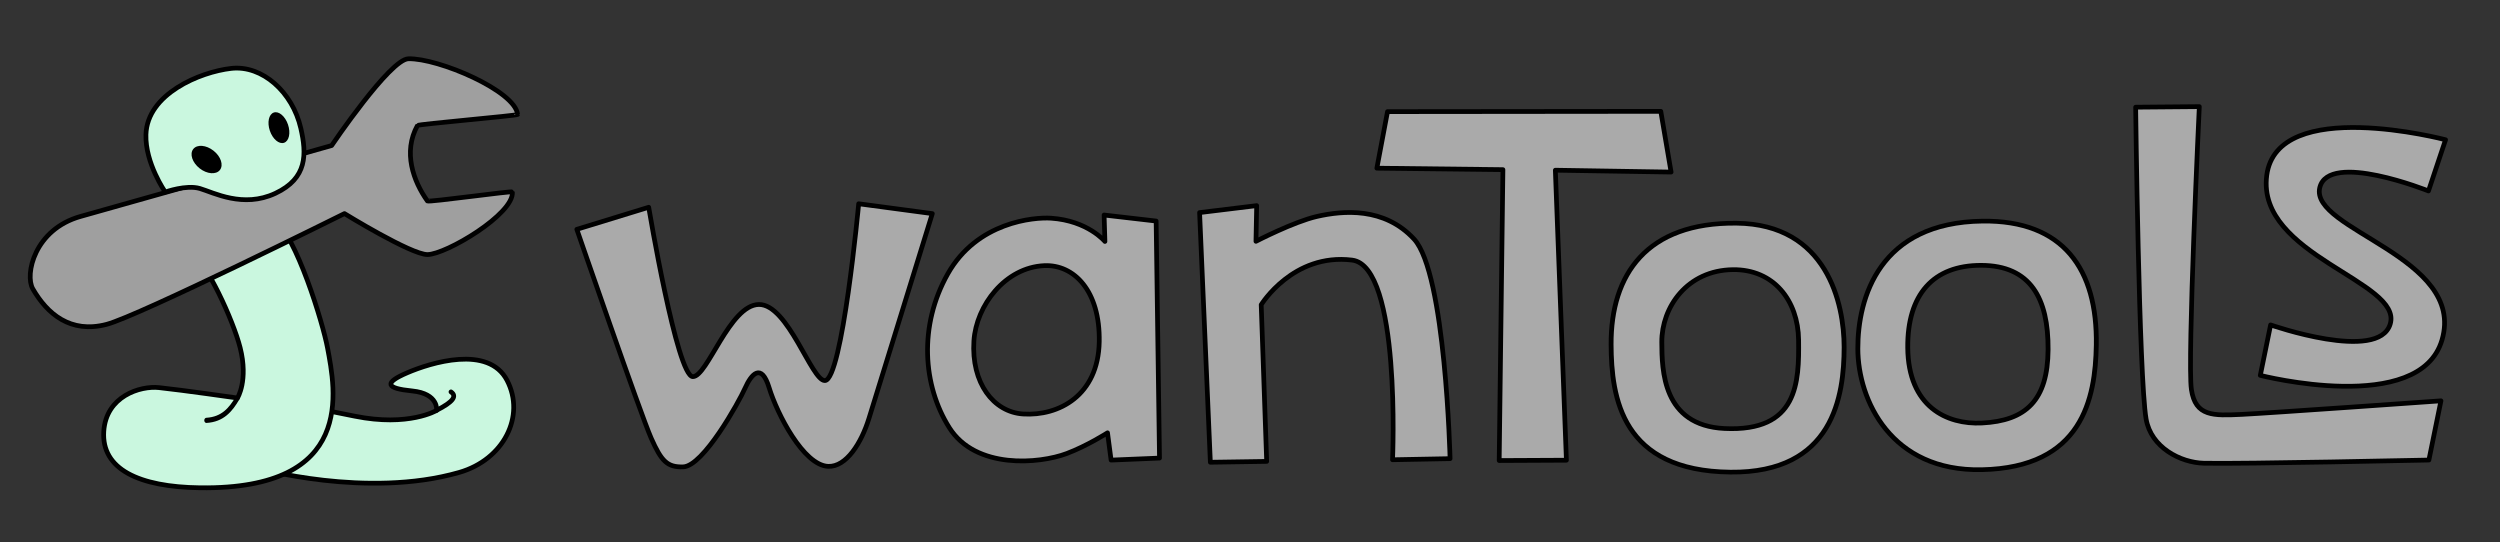
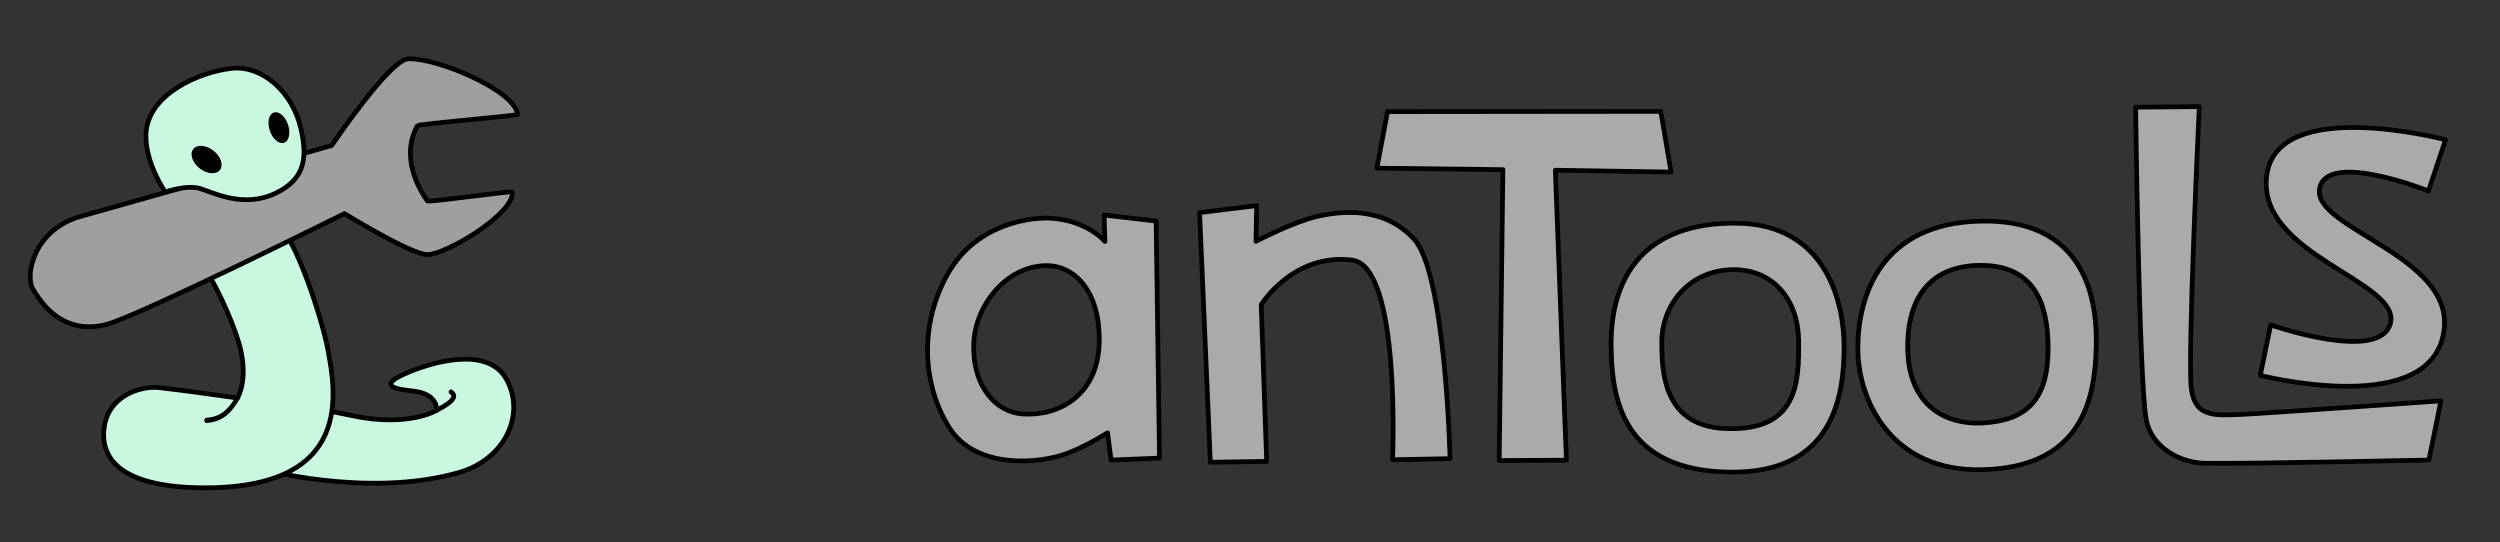
<svg xmlns="http://www.w3.org/2000/svg" width="100%" height="100%" viewBox="0 0 2061 447" version="1.1" xml:space="preserve" style="fill-rule:evenodd;clip-rule:evenodd;stroke-linecap:round;stroke-linejoin:round;stroke-miterlimit:1.5;">
  <rect x="0" y="0" width="2061" height="447" fill="#333333" stroke="none" />
  <g transform="matrix(1,0,0,1,-882.263,-1930.74)">
    <g id="アートボード3" transform="matrix(1.282,0,0,0.699,-261.896,531.163)">
      <rect x="892.624" y="2001.96" width="1607.75" height="638.46" style="fill:none;" />
      <g transform="matrix(0.74,0,0,1.356,197.943,-833.067)">
        <g transform="matrix(1,0,0,1,454.579,1407.78)">
          <path d="M733.583,1032.26C744.027,1035.89 767.854,1040.19 792.289,1045.14C839.243,1054.66 863.42,1040.13 863.42,1040.13C863.42,1040.13 865.387,1025.49 842.173,1023.2C818.959,1020.92 817.582,1016.12 837.853,1007.4C858.123,998.676 908.427,982.862 924.615,1013.98C940.803,1045.09 921.741,1082.95 883.005,1094.08C802.535,1117.2 707.444,1090.28 707.444,1090.28C707.444,1090.28 720.065,1027.56 733.583,1032.26Z" style="fill:rgb(202,247,223);stroke:black;stroke-width:4.12px;" />
        </g>
        <g transform="matrix(1,0,0,1,454.579,1407.78)">
          <path d="M648.711,900.73C663.52,911.117 686.632,961.696 692.664,985.553C699.909,1014.21 690.333,1029.33 690.333,1029.33C690.333,1029.33 642.78,1022.5 622.165,1020.3C605.827,1018.56 576.064,1027.72 574.149,1058.46C572.124,1090.97 604.158,1106.77 657.934,1107.43C793.619,1109.11 775.479,1022.5 768.568,985.55C764.617,964.432 741.605,888.357 721.575,873.031C710.763,864.758 637.433,892.821 648.711,900.73Z" style="fill:rgb(202,247,223);stroke:black;stroke-width:4.12px;" />
        </g>
        <g transform="matrix(0.578,0,0,0.697,741.914,1720.4)">
          <path d="M697.162,1028.59C687.071,1042.82 675.12,1054.92 650.573,1056.19" style="fill:none;stroke:black;stroke-width:6.44px;" />
        </g>
        <g transform="matrix(1,0,0,1,454.579,1407.78)">
          <path d="M862.976,1040.25C878.105,1032.61 881.154,1027.69 875.894,1024.02" style="fill:none;stroke:black;stroke-width:4.12px;" />
        </g>
        <g transform="matrix(1,0,0,1,454.579,1407.78)">
          <path d="M512.494,934.409C505.379,922.046 513.826,882.639 554.082,871.384C585.494,862.601 772.186,809.743 772.186,809.743C772.186,809.743 822.822,734.712 838.841,734.289C864.844,733.602 931.786,762.2 933.78,782.714C933.877,783.716 847.438,791.114 846.767,792.326C833.949,815.483 843.259,840.879 855.404,857.957C856.313,859.235 929.14,848.992 929.235,850.104C930.873,869.277 871.502,904.533 855.434,904.574C841.157,904.61 783.33,868.937 783.33,868.937C783.33,868.937 604.677,957.92 576.653,965.274C545.115,973.55 524.93,956.017 512.494,934.409Z" style="fill:rgb(159,159,159);stroke:black;stroke-width:4.12px;" />
        </g>
        <g transform="matrix(1,0,0,1,454.579,1407.78)">
          <path d="M723.262,851.337C751.281,838.176 750.487,817.042 745.37,794.644C738.228,763.383 711.945,739.538 684.809,742.666C657.611,745.801 611.89,764.909 610.809,800.174C610.047,825.016 627.575,850.209 627.575,850.209C627.575,850.209 645.864,843.627 657.693,847.121C669.521,850.615 695.242,864.498 723.262,851.337Z" style="fill:rgb(202,247,223);stroke:black;stroke-width:4.12px;" />
        </g>
        <g transform="matrix(0.714,0.562,-0.802,1.02,1299.34,1028.7)">
          <ellipse cx="660.149" cy="813.725" rx="16.216" ry="7.527" />
        </g>
        <g transform="matrix(0.275,0.811,-1.048,0.356,1852.19,1376.91)">
          <ellipse cx="660.149" cy="813.725" rx="16.216" ry="7.527" />
        </g>
      </g>
      <g id="レイヤー3" transform="matrix(1.136,0,0,2.082,491.195,159.56)">
        <g transform="matrix(1,0,0,1,-337.208,28.704)">
          <path d="M2074.82,935.523C2074.82,935.523 1979.4,910.374 1973.57,955.785C1967.74,1001.2 2050.87,1015.69 2043.47,1039.97C2036.83,1061.79 1975.78,1040.41 1975.78,1040.41L1969.94,1068.99C1969.94,1068.99 2060.21,1092.15 2072.82,1048.86C2086.5,1001.89 1997.74,986.573 2003.62,962.58C2008.69,941.9 2065.14,964.528 2065.14,964.528L2074.82,935.523Z" style="fill:rgb(170,170,170);stroke:black;stroke-width:2.68px;" />
        </g>
        <g transform="matrix(1,0,0,1,-276.48,78.014)">
          <path d="M1844.57,1044.4C1840.52,1020.84 1838.66,867.771 1838.66,867.771L1874.69,867.448C1874.69,867.448 1867.85,1011.79 1870.21,1027.69C1872.5,1043.1 1882.63,1042.53 1898.69,1041.79C1912.9,1041.13 2011.48,1034.1 2011.48,1034.1L2004.65,1067.65C2004.65,1067.65 1898.96,1069.94 1877.32,1069.45C1864.07,1069.15 1847.34,1060.54 1844.57,1044.4Z" style="fill:rgb(170,170,170);stroke:black;stroke-width:2.68px;" />
        </g>
        <g transform="matrix(1,0,0,0.968,-291.022,112.71)">
          <path d="M1695.93,1002.02C1696.01,1032.04 1714.73,1073.87 1766.08,1072.75C1823.02,1071.52 1830.41,1031.23 1830.92,999.824C1831.64,955.446 1812.31,926.687 1766.53,927.279C1708.21,928.033 1695.85,971.998 1695.93,1002.02ZM1724.19,1001.4C1724.5,1035.94 1746.32,1046.47 1766.2,1045.44C1791.07,1044.15 1803.45,1032.21 1803.63,1002.44C1803.82,972.368 1793.6,953.255 1765.85,953.151C1738.64,953.05 1723.9,970.174 1724.19,1001.4Z" style="fill:rgb(170,170,170);stroke:black;stroke-width:2.73px;" />
        </g>
        <g transform="matrix(1,0,0,0.968,-287.296,113.553)">
          <path d="M1552.54,998.571C1552.67,1029.82 1558.53,1072.61 1620.06,1073.3C1678.51,1073.96 1684.42,1028.47 1684.45,1000.19C1684.48,974.675 1674.71,928.217 1623.59,927.633C1572.72,927.053 1552.36,957.593 1552.54,998.571ZM1581.24,997.294C1581.33,1013.53 1581.63,1046.04 1616.75,1047.78C1658.39,1049.85 1658.96,1020.76 1658.67,995.968C1658.39,972.789 1644.54,954.508 1621.49,954.811C1595.68,955.149 1581.14,976.64 1581.24,997.294Z" style="fill:rgb(170,170,170);stroke:black;stroke-width:2.73px;" />
        </g>
        <g transform="matrix(1,0,0,1,-280.338,73.803)">
          <path d="M1419.02,874.495L1412.98,906.53L1484.34,907.356L1482.23,1072.14L1520.28,1071.95L1514.02,907.676L1579.54,908.734L1573.71,874.332L1419.02,874.495Z" style="fill:rgb(170,170,170);stroke:black;stroke-width:2.68px;" />
        </g>
        <g transform="matrix(1,0,0,1,-251.425,74.235)">
          <path d="M1283.72,931.257L1289.82,1072.68L1321.7,1072.19L1318.6,983.443C1318.6,983.443 1336.61,954.02 1370.06,958.161C1397.86,961.603 1392.95,1071.26 1392.95,1071.26L1425.51,1070.64C1425.51,1070.64 1422.99,965.595 1405.11,946.24C1388.29,928.042 1364.97,930.041 1350.15,933.439C1336.96,936.463 1315.63,947.527 1315.63,947.527L1316.04,927.309L1283.72,931.257Z" style="fill:rgb(170,170,170);stroke:black;stroke-width:2.68px;" />
        </g>
        <g transform="matrix(1,0,0,1,-257.406,74.18)">
          <path d="M1205.68,934.48C1195.93,933.815 1163.71,936.585 1147.15,966.02C1130.58,995.454 1133.02,1029.33 1148,1053.11C1162.98,1076.88 1198.97,1073.65 1214.51,1067.79C1226.06,1063.44 1237.58,1056.06 1237.58,1056.06L1239.61,1071.51L1267.01,1070.37L1265.1,936.098L1235.65,932.688L1236.11,947.656C1236.11,947.656 1226.42,935.893 1205.68,934.48ZM1161.95,1003.97C1160.4,1027.78 1172.97,1044.34 1189.88,1045.4C1209.84,1046.65 1232.34,1035.05 1232.9,1004.48C1233.43,975.518 1218.53,960.633 1201.83,961.362C1179.69,962.329 1163.26,983.893 1161.95,1003.97Z" style="fill:rgb(170,170,170);stroke:black;stroke-width:2.68px;" />
        </g>
        <g transform="matrix(1,0,0,1,-268.407,77.178)">
-           <path d="M948.172,937.789C948.172,937.789 984.373,1042.76 990.237,1056.02C996.101,1069.27 999.421,1072.61 1008.37,1072.35C1019.72,1072.03 1039.89,1035.67 1043.41,1027.75C1046.94,1019.83 1052.62,1013.05 1057.06,1027.59C1061.49,1042.14 1076.44,1071.44 1090.42,1072.06C1100.74,1072.53 1109.29,1058.68 1113.54,1044.91C1117.78,1031.14 1149.41,928.889 1149.41,928.889L1107.73,923.307C1107.73,923.307 1098.43,1023.31 1088.59,1023.47C1081.02,1023.59 1067.8,980.193 1051.24,980.367C1034.68,980.54 1022.11,1021.27 1013.86,1021.24C1004.92,1021.21 988.861,925.298 988.861,925.298L948.172,937.789Z" style="fill:rgb(170,170,170);stroke:black;stroke-width:2.68px;" />
-         </g>
+           </g>
      </g>
    </g>
  </g>
</svg>